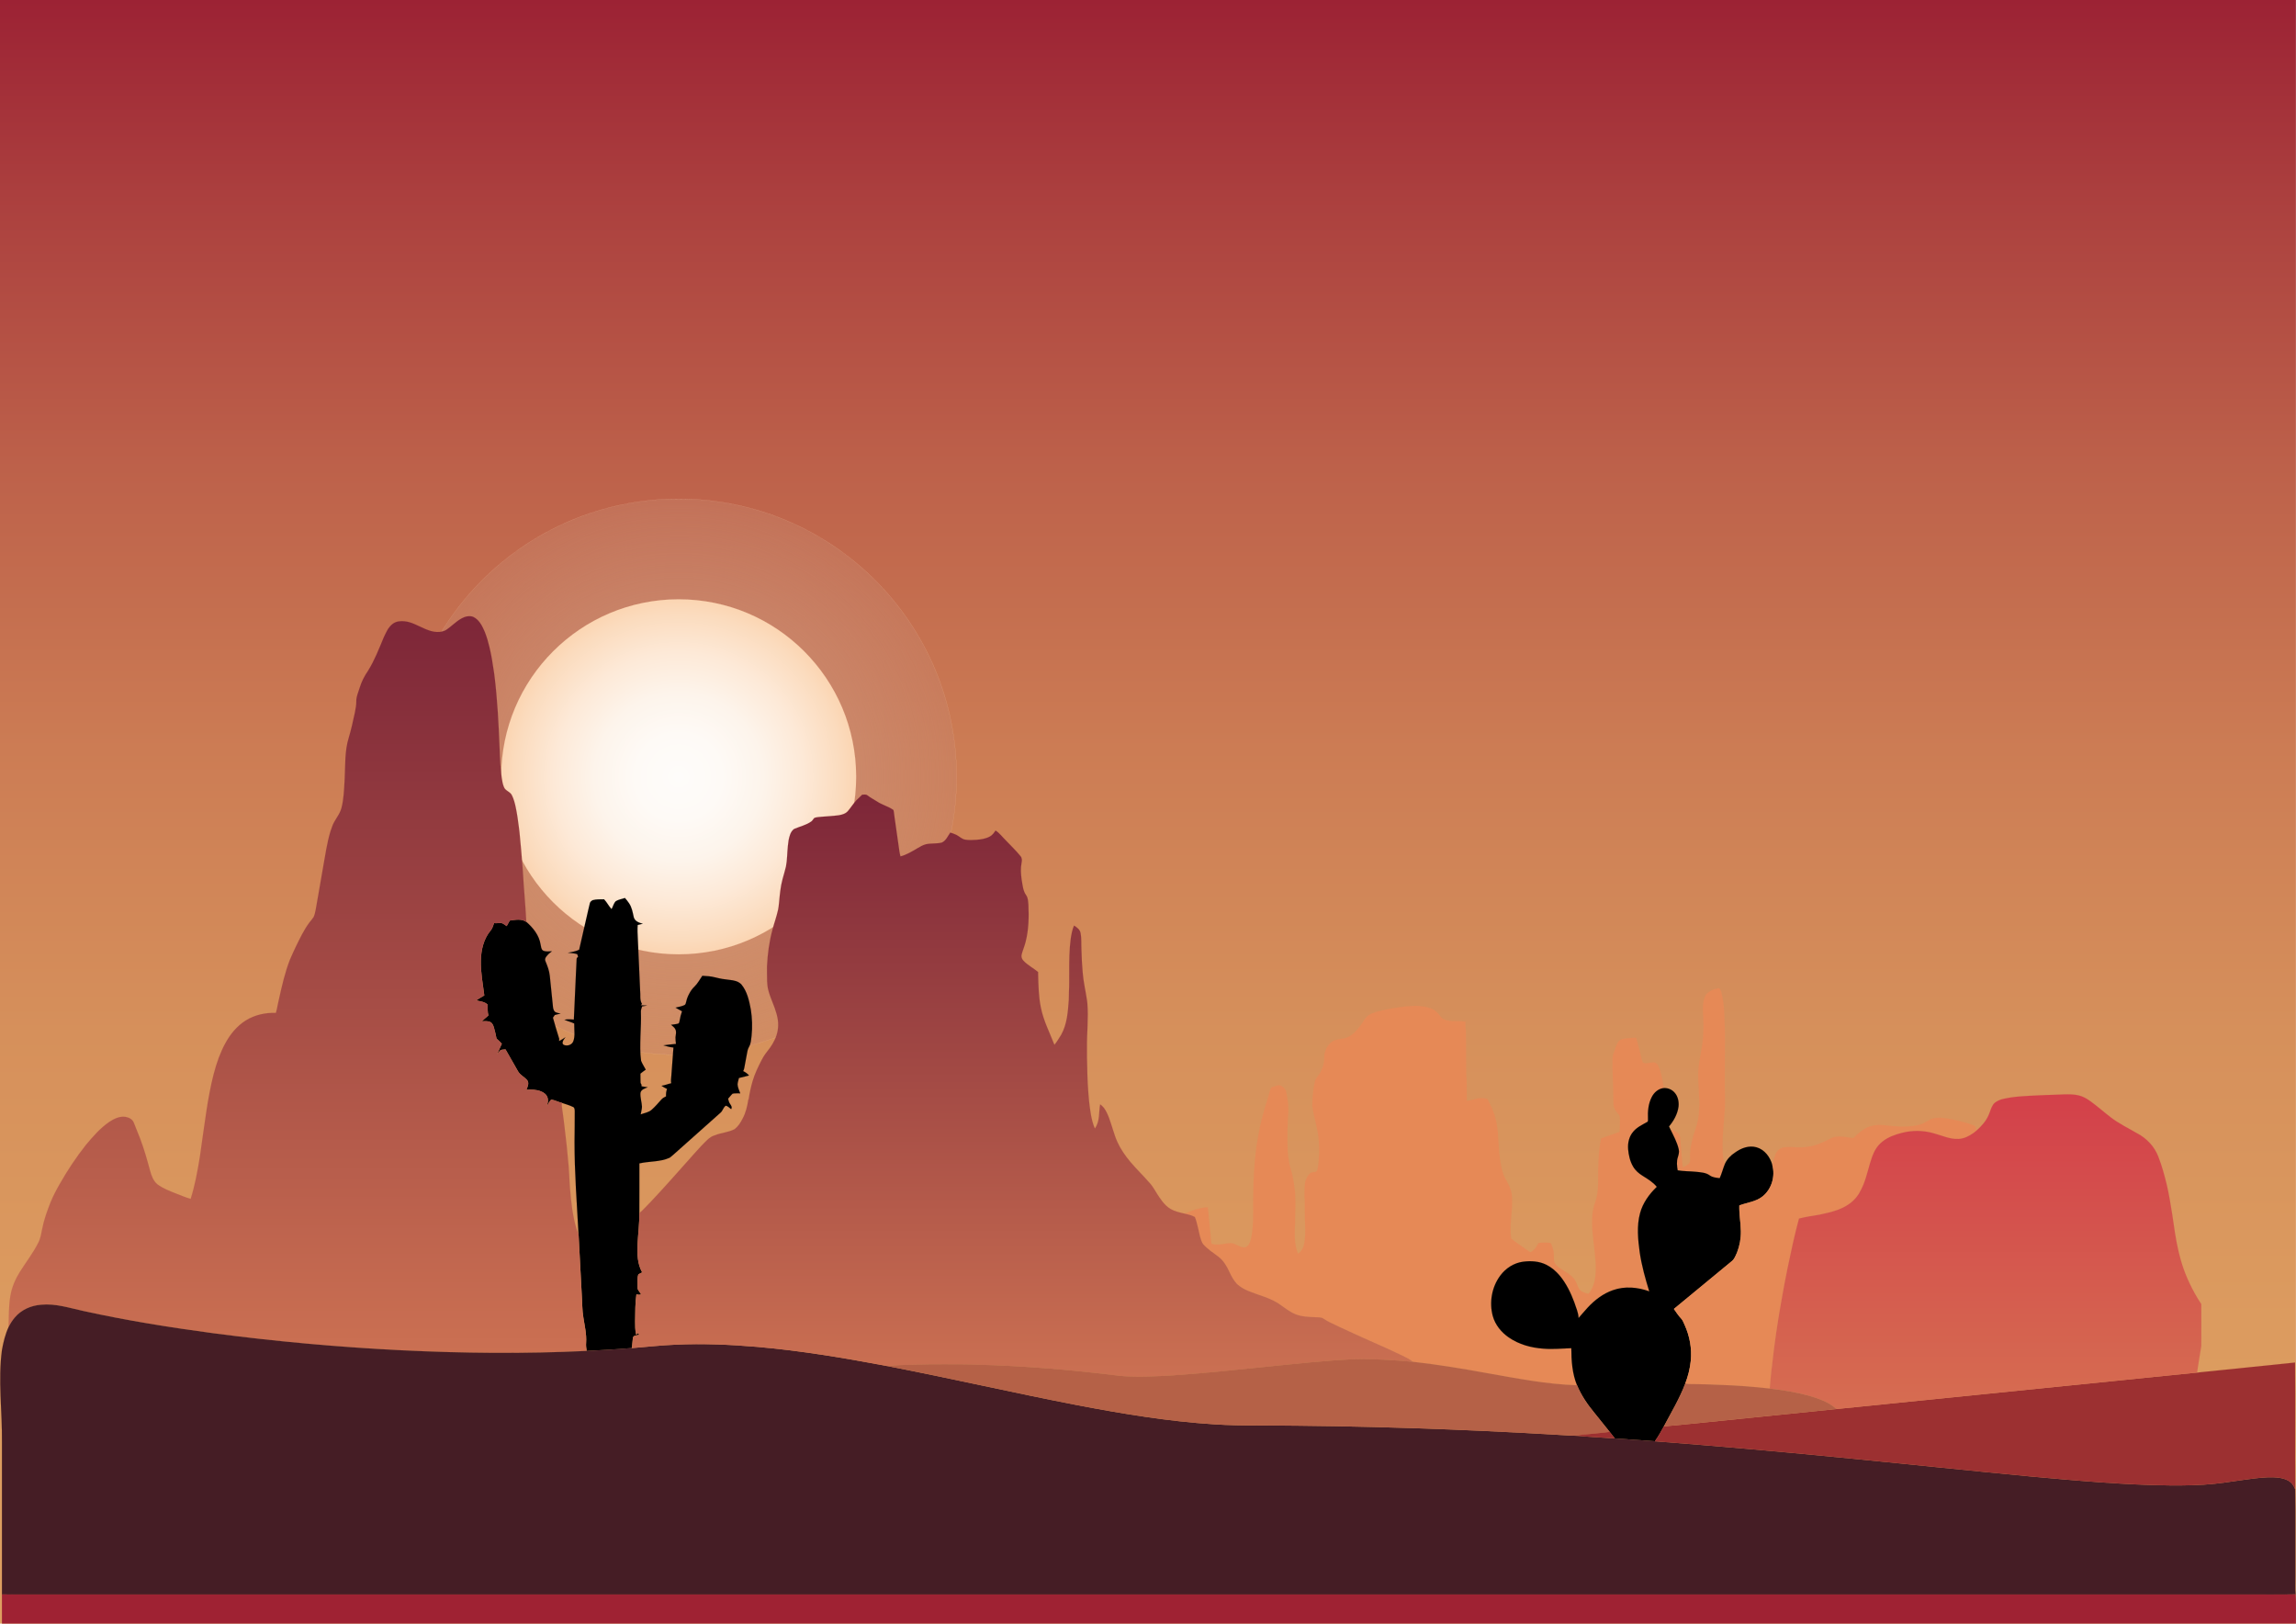
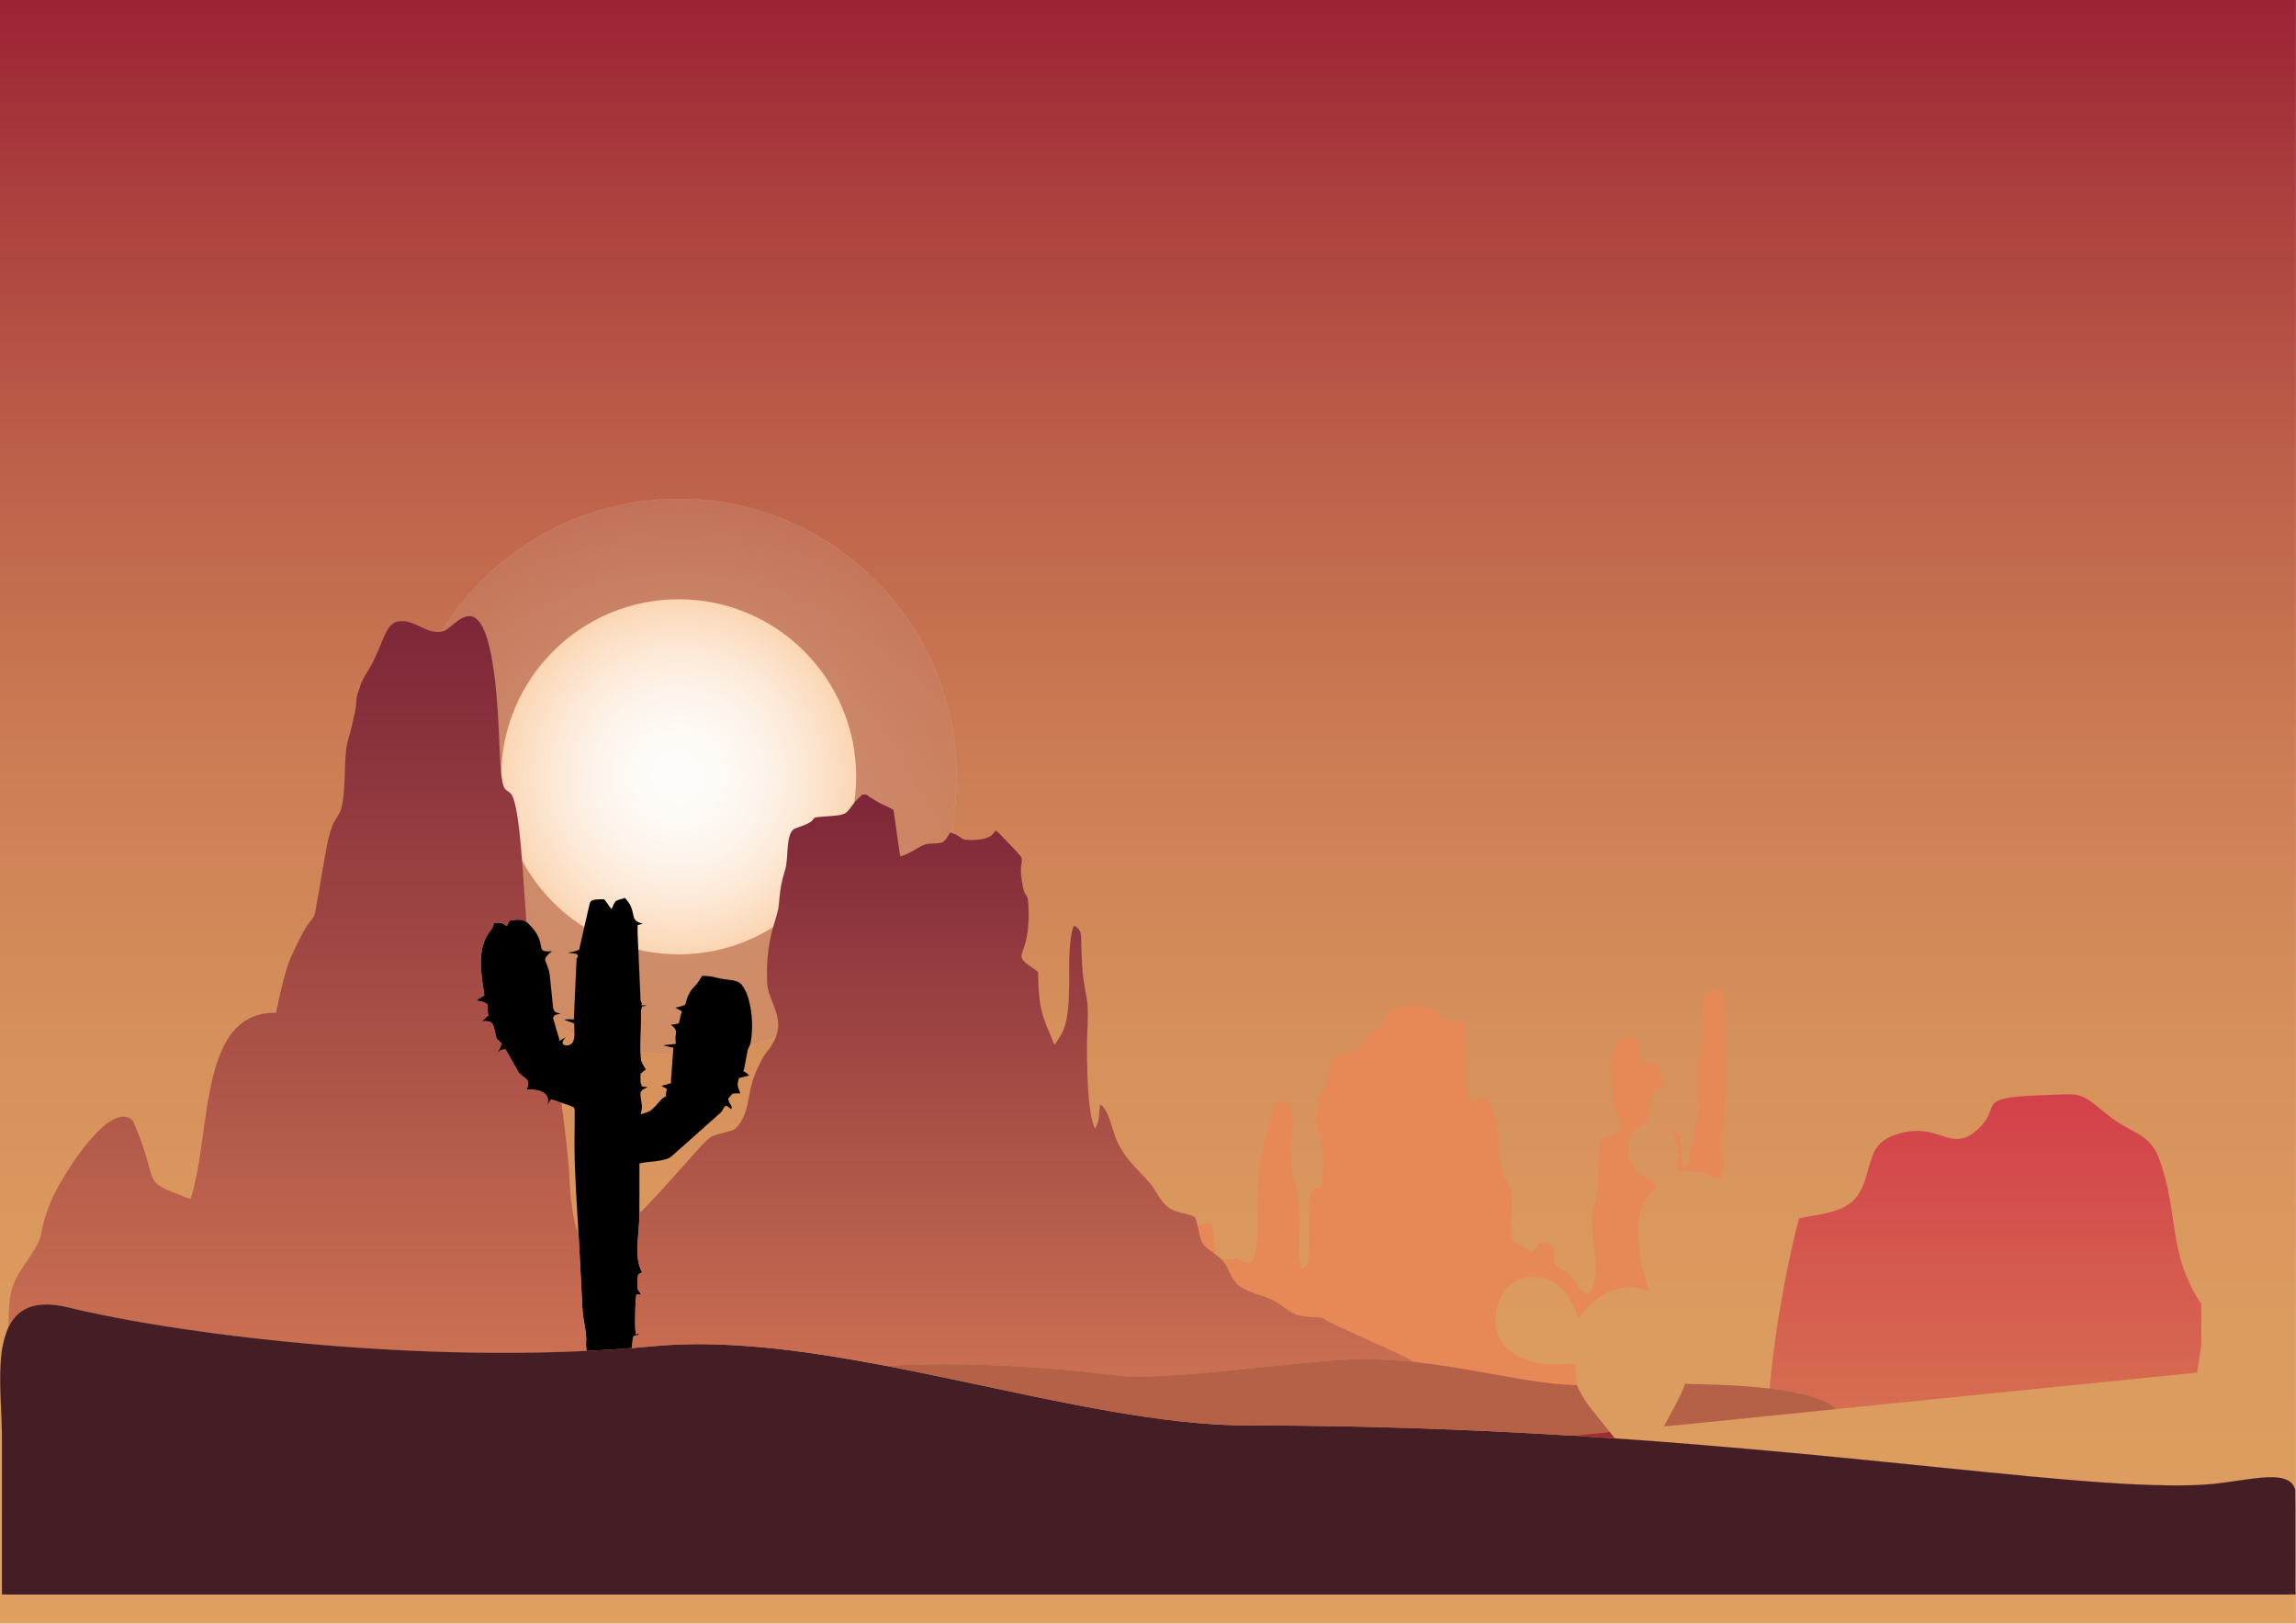
<svg xmlns="http://www.w3.org/2000/svg" version="1.1" id="Layer_1" x="0px" y="0px" viewBox="0 0 3511.096 2482.456" enable-background="new 0 0 3511.096 2482.456" xml:space="preserve">
  <filter height="1.072" id="filter4604" style="color-interpolation-filters:sRGB" width="1.072" x="-0.036" y="-0.036">
    <feGaussianBlur id="feGaussianBlur4606" stdDeviation="11.043" />
  </filter>
  <g id="g4625">
    <linearGradient id="rect17_1_" gradientUnits="userSpaceOnUse" x1="1755.49" y1="-0.39" x2="1755.49" y2="2482" gradientTransform="matrix(1 0 0 -1 0 2482)">
      <stop offset="0" style="stop-color:#DE9F60" />
      <stop offset="0.186" style="stop-color:#DC9B5F" />
      <stop offset="0.364" style="stop-color:#D6905B" />
      <stop offset="0.539" style="stop-color:#CC7C54" />
      <stop offset="0.712" style="stop-color:#BD614A" />
      <stop offset="0.881" style="stop-color:#AB3F3E" />
      <stop offset="1" style="stop-color:#9C2234" />
    </linearGradient>
    <rect id="rect17" fill="url(#rect17_1_)" width="3510.98" height="2482.39" />
    <g id="circle28" filter="url(#filter4604)">
      <radialGradient id="SVGID_1_" cx="1101.601" cy="1235.205" r="368.096" gradientTransform="matrix(1.155 0 0 -1.155 -234.213 2614.018)" gradientUnits="userSpaceOnUse">
        <stop offset="0" style="stop-color:#CF967D" />
        <stop offset="0.486" style="stop-color:#CD9279;stop-opacity:0.708" />
        <stop offset="0.95" style="stop-color:#C9876E;stop-opacity:0.43" />
        <stop offset="1" style="stop-color:#C8856C;stop-opacity:0.4" />
      </radialGradient>
      <circle fill="url(#SVGID_1_)" cx="1037.824" cy="1187.707" r="425.046" />
      <circle fill="none" stroke="#FBD5B2" stroke-width="0.127" cx="1037.824" cy="1187.707" r="425.046" />
    </g>
    <radialGradient id="circle43_1_" cx="1037.824" cy="1294.293" r="271.397" gradientTransform="matrix(1 0 0 -1 0 2482)" gradientUnits="userSpaceOnUse">
      <stop offset="0" style="stop-color:#FEFCFA" />
      <stop offset="0.243" style="stop-color:#FEFAF6" />
      <stop offset="0.475" style="stop-color:#FDF4EB" />
      <stop offset="0.703" style="stop-color:#FDE9D7" />
      <stop offset="0.926" style="stop-color:#FBDBBD" />
      <stop offset="1" style="stop-color:#FBD5B2" />
    </radialGradient>
    <circle id="circle43" fill="url(#circle43_1_)" stroke="#FBD5B2" stroke-width="0.094" cx="1037.824" cy="1187.707" r="271.397" />
    <path id="path45" stroke="#000000" stroke-width="0.094" d="M941.75,1377.85c4.21-2.59,9.28-3.22,13.89-4.87   c2.24,2.55,4.47,5.14,6.3,8.03c4.34,6.29,5.58,13.93,7.19,21.24c1.56,6.34,8.19,8.68,13.82,10.14c-2.59,0.67-5.18,1.31-7.77,1.88   c-0.6,6.82-0.2,13.65,0.15,20.47c0.29,7.26,0.66,14.53,0.97,21.8c0.82,19.22,1.74,38.45,2.57,57.68c0.91,6.92-1.01,14.6,2.9,20.83   c-0.48,0.47-1.44,1.41-1.92,1.89c3.17,0.13,6.35,0.31,9.53,0.55c-2.48,0.4-4.95,0.8-7.41,1.23c-0.75,2.73-2.16,5.37-1.89,8.3   c0.5,12.6-0.32,25.21-0.7,37.81c-0.3,12.35-0.77,24.83,0.99,37.09c1.85,4.75,4.79,8.99,7.15,13.51c-2.85,1.85-5.47,4.02-8.13,6.13   c0.08,4.5-0.05,9.01,0.17,13.52c0.02,1.18,0.84,2.09,1.34,3.15c0.06,0.68,0.17,2.05,0.23,2.73c3.11,0.54,6.22,1.02,9.36,1.48   c-4.28,1.74-10.25,3.31-11.06,8.68c-0.56,7.08,2,13.94,2.3,20.99c-0.12,3.97-1.31,7.82-1.96,11.74c5.67-2.16,12.22-2.86,16.85-7.12   c5.32-4.74,9.97-10.14,14.68-15.46c1.93-2.27,4.58-3.71,7.22-4.98c-0.08-3.84,0.05-7.76,1.62-11.31c-2.99-1.38-5.85-3.01-8.55-4.86   c5.12-0.68,9.87-2.8,14.89-3.88c-0.87-3.72-0.03-7.52,0.18-11.25c1.05-14.44,2.26-28.87,3.22-43.32   c-5.24-0.5-10.32-1.94-15.36-3.39c6.38-0.95,12.8-1.49,19.21-2.21c-0.44-3.37-0.86-6.75-0.76-10.14c0.42-3.9,1.76-8.09-0.03-11.84   c-1.25-3.19-4.31-5.03-6.74-7.19c3.65-0.62,7.42-0.75,10.98-1.87c1.74-0.52,1.6-2.69,2.05-4.07c0.79-5.02,2.07-9.94,3.75-14.73   c-3.34-1.84-6.67-3.7-9.98-5.56c4.57-1.2,9.39-1.79,13.67-3.9c2.14-1.02,2.16-3.69,2.82-5.64c0.89-4.22,2.56-8.22,4.63-11.99   c1.99-3.84,4.46-7.44,7.64-10.39c5.08-4.81,8.28-11.13,12.27-16.79c6.67,0.31,13.38,0.75,19.86,2.48c7.28,1.9,14.71,3.14,22.2,3.86   c6.32,0.59,13.05,2.02,17.61,6.81c8.92,10.73,11.93,24.94,14.46,38.32c2.12,13.4,2.55,27.07,1.15,40.56   c-0.78,5.68-0.92,11.74-3.98,16.79c-2.22,3.73-2.62,8.12-3.46,12.3c-1.25,6.63-2.59,13.25-3.72,19.91   c-0.24,1.64-0.94,3.18-1.67,4.69c3.38,1.64,6.58,3.76,8.91,6.76c-5.13,1.27-10.26,2.51-15.38,3.8c-0.74,3.24-1.92,6.42-2.11,9.77   c0.23,4.82,2.55,9.2,4.08,13.7c-3.89,0.24-7.88-0.41-11.68,0.48c-2.56,2.31-4.51,5.21-6.89,7.71c0.39,1.48,0.8,3.01,1.28,4.52   c1.07,3.86,6.15,7.32,3.4,11.45c-2.61-1.91-4.9-4.54-8.13-5.33c-3.9,2.43-4.55,7.58-7.91,10.54   c-19.75,17.62-39.57,35.17-59.3,52.82c-6.31,5.31-12.11,11.26-18.68,16.23c-14.54,6.66-31.03,5.14-46.31,8.69   c0.13,25.31-0.11,50.61-0.08,75.92c0.26,16.15-1.98,32.18-2.76,48.29c-0.7,14.37-0.13,29.53,7.07,42.4   c-1.96,0.97-3.9,1.98-5.84,2.98c-1.74,5.03-1.04,10.42-1.17,15.66c0.06,2.5-0.2,5.09,0.45,7.57c1.54,2.58,3.5,4.89,5.06,7.49   c-2.43,0.69-4.96,0.84-7.23-0.37c-2.05,13.65-1.7,27.46-2.03,41.22c0.05,6.91-0.12,13.92,1.65,20.67c0.93-0.86,1.91-1.64,2.86-2.44   c0.6,0.88,1.22,1.78,1.84,2.72c-3.32,0.99-8.9,0.27-9.73,4.65c-0.75,5.17-0.75,10.45-1.78,15.6c-22.97,1.8-45.95,3.34-68.96,4.39   c-0.68-4.18-1.21-8.41-0.83-12.63c0.89-13.14-2.31-26.03-4.26-38.92c-1.87-10.92-1.53-22.04-2.34-33.04   c-1.64-31.72-3.39-63.43-5.01-95.14c-2.53-46.61-6.11-93.2-6.09-139.9c0.15-15.67,0.4-31.33,0.34-46.99   c-0.18-2.26-0.02-5.31-2.49-6.37c-5.4-2.78-11.33-4.24-17.02-6.26c-5.55-1.37-10.83-4.1-16.36-5.14c-2.99,2.58-4.39,6.68-6.72,9.89   c1.1-3.93,2.27-8.11,1.15-12.16c-1.24-4.93-5.51-8.46-10.1-10.17c-7.11-2.9-14.96-2.97-22.5-2.46c1.91-4.45,4.65-10.08,1.39-14.58   c-4.19-5.1-10.86-7.78-14.13-13.74c-6.38-11.14-12.71-22.3-19.08-33.44c-2.52,0.28-5.15,0.19-7.54,1.1   c-2.11,1.91-3.63,4.37-5.45,6.56c1.97-4.76,4.22-9.38,6.3-14.07c0.26-0.55,0.77-1.66,1.02-2.21c-2.52-2.85-5.29-5.47-8.14-7.98   c-0.92-5.58-2.4-11.04-3.86-16.48c-0.93-3.24-2.19-6.81-5.28-8.56c-4.09-2.18-8.89-1.45-13.31-1.39c3.3-3.05,6.62-6.07,10.1-8.9   c-1.62-5.36-1.03-10.98-1.2-16.48c-4.54-4.74-11.58-4.93-17.54-6.58c4.06-2.66,8.25-5.09,12.42-7.56   c-2.22-17.59-5.65-35.13-5.29-52.93c0.33-16.47,4.24-33.75,15.17-46.54c2.57-3.24,3.73-7.26,5.05-11.09   c3.8,0.38,7.6-0.22,11.41-0.13c2.97,0.83,5.31,3.06,7.88,4.7c1.57-2.83,3.16-5.65,4.74-8.47c8.39-1.14,17.84-3.21,25.35,2.03   c10.32,8.96,19.57,20.49,21.74,34.37c0.82,3.23,0.69,7.53,3.89,9.52c4.19,1.97,9,1.14,13.47,1.04c-1.47,1.11-2.95,2.23-4.36,3.44   c-2.99,3.11-7.79,7.13-5.42,11.93c2.94,7.08,5.76,14.35,6.53,22.04c1.51,15.06,3.15,30.11,4.63,45.18   c0.25,3.58,0.64,7.61,3.53,10.16c2.54,1.46,5.55,1.81,8.36,2.61c-2.96,0.65-5.95,1.16-8.82,2.09c-0.26,0.37-0.77,1.1-1.03,1.46   c-0.61,0.86-1.23,1.73-1.84,2.61c3.13,10.74,6.02,21.56,9.55,32.18c-0.04,0.89-0.11,2.68-0.14,3.58c3.32-1.74,6.53-3.67,9.61-5.79   c-1.71,2.46-3.88,4.89-4.27,7.99c-0.26,1.48,0.61,3.01,1.97,3.67c5.34,2.37,12.58-0.11,14.53-5.85c2.82-7.83,1.22-16.3,1.35-24.41   c-0.02-0.62-0.05-1.87-0.07-2.49c-4.85-2.29-10.1-3.55-14.98-5.76c4.77-0.9,9.64-0.69,14.45-0.16c1.01-22.87,2.12-45.73,3.11-68.6   c0.42-8.04,0.67-16.1,1.13-24.13c-0.05-1.53,1.35-2.37,2.22-3.4c-0.44-1.33-0.9-2.68-1.3-3.97c-4.6-1.46-9.45-1.52-14.18-2.2   c5.77-1.22,11.83-1.76,17.13-4.55c2.13-9.87,4.53-19.69,6.74-29.54c1.66-7.37,3.4-14.71,5.07-22.07   c1.56-6.49,2.87-13.03,4.55-19.48c0.46-2.3,2.47-3.67,4.38-4.71c5.62-1.61,11.53-1.11,17.3-1.33c4.47,4.51,7.14,10.46,11.48,15.03   C937.53,1386.04,938.38,1381.12,941.75,1377.85z" />
    <path id="path47" fill="#E68956" stroke="#E68956" stroke-width="0.094" d="M2609.23,1520.04c5.4-4.99,12.34-8.36,19.71-9.02   c2.01,1.6,2.58,4.37,3.46,6.71c3.98,15.05,4.67,30.75,4.87,46.24c1.03,13.57,0.37,27.18,0.58,40.77c0,16.1-0.34,32.21-0.26,48.32   c-0.21,15.09,1.12,30.2-0.16,45.27c-0.66,11.59-1.93,23.13-2.6,34.73c-0.83,9.63-0.72,19.32-0.46,28.99   c0.35,5.93,0.72,12.07,3.4,17.51c-2.96,7.16-4.77,14.75-7.97,21.82c-5.16-0.65-10.68-1-15.04-4.12   c-6.21-4.64-14.27-4.82-21.64-5.65c-9.19-0.93-18.48-0.59-27.58-2.22c-1.14-6.43-1.91-13.17,0.07-19.51   c1.32-4.13,2.61-8.51,1.46-12.83c-2.45-10.67-7.8-20.37-12.55-30.13c5.46,1.04,10.72,3.95,14.12,8.4   c1.36,4.78,1.07,9.83,1.61,14.75c1.01,11.59,1.73,23.2,2.97,34.77c4.13-2.06,9.28-3.84,11.15-8.47c0.68-3.76-0.15-7.58,0.04-11.35   c0.41-12.92,3.99-25.44,7.93-37.65c3.9-10.2,5.96-21.05,6-31.97c1.01-6.1,0.14-12.24-0.1-18.36c-0.26-15.32-2.41-30.68-0.58-45.99   c0.63-7.4,2.22-14.65,3.45-21.96c3.95-19.76,4.63-40.07,3.08-60.12C2603.73,1539.16,2603.98,1528.67,2609.23,1520.04z" />
-     <path id="path49" fill="#E68956" stroke="#E68956" stroke-width="0.094" d="M2152.85,1538.58c11.54-1.16,23.52-0.88,34.56,2.99   c6.49,2.17,11.48,7.13,15.44,12.54c3.79,5.43,10.97,6.72,17.15,7.03c7-0.13,14.02,0.05,20.97,1.11c-0.15,4.39-0.11,8.81,0.69,13.16   c0.43,11.84,0.14,23.7,0.35,35.56c0.24,14.33-0.27,28.69,0.87,43c-0.02,9.7,0.02,19.4,0.21,29.11c5.35-0.49,10.5-2.02,15.67-3.43   c5.21-1.42,10.7-0.72,15.85,0.65c5.26,9.72,9.97,19.84,12.59,30.62c1.71,6.63,2.51,13.46,3.32,20.26   c1.38,15.59,1.23,31.35,4.25,46.76c1.34,8.3,3.14,16.67,7.3,24.08c4.33,7.83,8.75,15.91,9.79,24.96c0.8,6.31,0.55,12.7,0.33,19.06   c-0.99,15.26-3.39,30.6-1.41,45.9c-0.1,2.26,2,3.45,3.6,4.67c7.06,4.89,14.07,9.87,21.06,14.89c1.67,1.05,3.22,2.67,5.25,3.06   c4.17-2.3,7.73-5.85,9.73-10.21c0.92-1.52,1.52-3.83,3.64-3.98c5.55-0.81,11.19-0.25,16.78-0.17c0.59,0.98,1.2,1.97,1.81,3.02   c2.19,5.31,3.64,10.98,3.55,16.77c0.04,4.65-0.42,9.99,3.08,13.67c7.77,8.59,19.87,11.78,27.17,20.93   c3.85,4.34,5.12,10.13,7.77,15.17c2.93,5.37,9.3,7.14,14.84,8.5c6.71-7.48,9.58-17.52,10.66-27.31   c1.61-16.03-0.58-32.11-2.38-48.02c-2.02-19.2-4.91-38.91-0.16-57.94c2.24-7.21,5.04-14.35,5.77-21.93   c0.57-4.78,0.78-9.59,0.94-14.39c0.07-22.77-0.22-45.79,4.6-68.16c9.29-3.53,18.85-6.31,28.12-9.93   c0.43-5.85,0.66-11.71,0.73-17.56c-0.1-3.21,0.15-6.82-2.16-9.34c-3.93-4.39-7.86-9.51-7.86-15.68   c-0.22-18.87-0.82-37.73-1.52-56.58c0.6-6.69-0.95-13.65,1.51-20.06c2.2-6.06,3.65-12.49,7.08-18.02c1.67-2.85,4.85-4.28,7.97-4.92   c6.45-1.35,13.07-1.37,19.63-1.89c3.37,11.12,5.85,22.48,8.82,33.72c0.38,1.48,0.79,3.02,1.53,4.43   c4.81,2.24,10.11,0.08,15.09-0.26c3.47-0.5,6.86,1.73,8.3,4.85c4.15,8.34,5.52,17.69,7.35,26.73c0.58,2.52,0.65,5.12,0.42,7.71   c-7.67,1.07-13.97,6.62-17.45,13.33c-5.48,10.36-6.46,22.45-5.9,33.97c-0.04,1.65,0.48,3.92-1.56,4.61   c-7.23,4.2-15.13,7.77-20.66,14.27c-6.57,7.27-8.91,17.44-8.17,27.03c0.75,9.25,2.87,18.62,7.58,26.72   c3.47,6.02,8.88,10.64,14.75,14.24c7.7,4.82,15.7,9.57,21.49,16.76c-11.55,11.12-21.41,24.62-25.57,40.31   c-5.33,19.64-3.16,40.3-0.47,60.18c3.01,20.17,8.51,39.87,14.54,59.32c-17.71-6.48-37.67-8.21-55.65-1.77   c-14.89,5.16-27.7,15.02-38.36,26.44c-4.89,5.19-9.31,10.78-14.11,16.04c-0.18-8.37-4.05-15.96-6.45-23.82   c-5.48-14.73-12.45-29.17-22.63-41.26c-5.71-6.72-12.56-12.6-20.53-16.45c-10.92-5.4-23.6-6.05-35.5-4.49   c-13.84,1.92-26.38,9.99-34.59,21.17c-13.05,17.43-17.08,40.99-11.45,61.92c3.71,13.41,12.97,24.76,24.31,32.58   c15.48,10.79,34.28,15.94,52.96,17.22c14.27,1.27,28.55-0.28,42.83-0.72c0.04,19.16,1.34,38.81,8.72,56.72   c-47.06-1.41-93.37-10.78-139.61-18.88c-37.01-6.77-74.17-12.85-111.58-17.02c-5.57-5.12-12.87-7.6-19.44-11.1   c-15.98-7.51-32-14.98-48.24-21.9c-19.61-8.97-39.38-17.6-58.72-27.1c-3.59-1.69-6.98-3.72-10.26-5.91   c-3.41-2.48-7.83-1.78-11.77-2.1c-10.54-0.55-21.43-0.64-31.32-4.77c-9.39-3.96-17.26-10.59-25.63-16.24   c-14.06-9.13-30.65-12.76-45.97-19.09c-6.3-2.64-12.32-6.04-17.4-10.63c-4.94-5.35-8.57-11.76-11.54-18.36   c-4.09-8.96-9.29-17.81-17.32-23.78c-8-5.92-16.4-11.48-23.08-18.95c-4.48-7.07-5.35-15.59-7.38-23.53   c-1.67-6-2.67-12.26-5.18-17.95c-5.3-2.96-11.4-4.05-17.22-5.47c4.73,0.19,8.65-2.93,13.01-4.27c7.75-2.61,15.76-4.81,23.96-5.22   c0.26,2.66,0.6,5.35,0.91,8.03c1.27,13.36,2.62,26.71,3.9,40.06c0.34,2.71,0.1,5.65,1.31,8.19c6.97,1.55,14.24,0.73,21.18-0.61   c4.51-0.86,9.36-1.34,13.7,0.58c5.24,1.99,10.23,5.88,16.13,5.13c5.2-1.25,7.18-6.98,8.57-11.54c3.36-13.25,3.61-27.04,3.74-40.63   c0.07-8.34,0-16.68,0.01-25.01c0.26-25.35,1.44-50.74,4.81-75.88c2.3-14.07,4.57-28.16,8.04-42c2.85-11.46,6.22-22.79,9.85-34.03   c1.8-5.43,2.13-11.54,5.98-16.07c4.89-0.04,9.97-5,14.54-1.61c3.24,2.04,6.36,4.85,7.17,8.78c1.51,6.23,2.15,12.63,3.16,18.96   c0.57,8.64,0.1,17.3-0.72,25.91c-0.46,12.01-0.69,24.04-0.38,36.07c0.23,12.78,1.29,25.71,5.19,37.96   c3.7,12.08,5.39,24.64,6.56,37.19c0.84,13.6,0.27,27.22-0.03,40.83c-0.52,16.92-2.39,34.76,4.38,50.78   c6.03-3.47,8.56-10.43,9.73-16.91c1.49-8.75,1.66-17.7,1.13-26.53c-0.01-9.14-0.84-18.27-0.52-27.41   c0.15-5.89,0.06-11.79-0.52-17.65c0.4-7.43-0.41-15.02,1.55-22.28c1.15-4.73,3.75-9.12,7.47-12.28c2.46-2.09,5.95-1.45,8.9-2.27   c2.13-1.98,2.32-5.16,2.92-7.84c1.71-12.85,2.1-25.89,1.18-38.82c-1.21-18.53-7.66-36.14-10.05-54.49   c0.21-12.26,1.12-24.59,3.99-36.54c1.15-5.45,5.56-9.17,8.21-13.84c3.81-6.67,6.1-14.29,6.02-22.01   c-0.47-10.57,5.09-21.44,14.37-26.69c6.56-3.07,14.15-2.37,20.83-5.15c9.17-3.8,15.71-11.77,21.42-19.59   c3.21-4.16,5.41-9.1,9.27-12.73c4.68-3.94,10.67-5.82,16.48-7.42C2122.27,1542.65,2137.49,1539.93,2152.85,1538.58z" />
-     <path id="path51" stroke="#000000" stroke-width="0.094" d="M2526.05,1677.04c3.48-6.71,9.78-12.26,17.45-13.33   c6.37-0.64,12.91,1.86,17.16,6.67c5.34,5.8,7.01,14.12,6.15,21.8c-1.53,11.25-7.3,21.53-14.54,30.12c0.69,1.52,1.48,3.07,2.25,4.62   c4.75,9.76,10.1,19.46,12.55,30.13c1.15,4.32-0.14,8.7-1.46,12.83c-1.98,6.34-1.21,13.08-0.07,19.51   c9.1,1.63,18.39,1.29,27.58,2.22c7.37,0.83,15.43,1.01,21.64,5.65c4.36,3.12,9.88,3.47,15.04,4.12c3.2-7.07,5.01-14.66,7.97-21.82   c3.24-7.21,8.87-13.06,15.47-17.32c9.27-6.79,21.33-11.39,32.82-8.06c12.51,3.5,21.06,15.11,24.25,27.26   c4.75,17.09-1,36.74-14.96,47.89c-10.15,8.2-23.67,9.26-35.5,13.78c-0.44,13.05,2.12,25.96,2.37,38.99   c0.22,11.29-1.79,22.65-5.93,33.17c-2,4.42-3.71,9.31-7.47,12.6c-29.71,24.46-59.36,48.99-89.05,73.47   c3.52,5.04,6.93,10.24,11.17,14.75c2.51,2.7,3.65,6.31,5.24,9.59c7.84,17.21,11.34,36.44,9.38,55.29   c-1.17,11.8-4.21,23.37-8.4,34.45c-8.64,22.9-21.31,43.94-32.73,65.5c-4.24,7.77-8.62,15.49-13.75,22.72   c-20.41-1.31-40.81-2.83-61.21-4.35c-2.63-3.37-5.3-6.7-7.96-10.01c-7.72-9.58-15.41-19.18-23.1-28.77   c-10.74-12.88-20.29-26.96-26.78-42.48c-7.38-17.91-8.68-37.56-8.72-56.72c-14.28,0.44-28.56,1.99-42.83,0.72   c-18.68-1.28-37.48-6.43-52.96-17.22c-11.34-7.82-20.6-19.17-24.31-32.58c-5.63-20.93-1.6-44.49,11.45-61.92   c8.21-11.18,20.75-19.25,34.59-21.17c11.9-1.56,24.58-0.91,35.5,4.49c7.97,3.85,14.82,9.73,20.53,16.45   c10.18,12.09,17.15,26.53,22.63,41.26c2.4,7.86,6.27,15.45,6.45,23.82c4.8-5.26,9.22-10.85,14.11-16.04   c10.66-11.42,23.47-21.28,38.36-26.44c17.98-6.44,37.94-4.71,55.65,1.77c-6.03-19.45-11.53-39.15-14.54-59.32   c-2.69-19.88-4.86-40.54,0.47-60.18c4.16-15.69,14.02-29.19,25.57-40.31c-5.79-7.19-13.79-11.94-21.49-16.76   c-5.87-3.6-11.28-8.22-14.75-14.24c-4.71-8.1-6.83-17.47-7.58-26.72c-0.74-9.59,1.6-19.76,8.17-27.03   c5.53-6.5,13.43-10.07,20.66-14.27c2.04-0.69,1.52-2.96,1.56-4.61C2519.59,1699.49,2520.57,1687.4,2526.05,1677.04z" />
-     <path id="path53" fill="#E68956" stroke="#E68956" stroke-width="0.094" d="M2957.87,1709.74c9.39-2.01,18.93,0.24,28.18,1.97   c10.95,2.33,21.88,5.02,32.36,8.99c3.3,0.97,3.1,5.09,4.22,7.77c-1.48,1.26-3.01,2.46-4.51,3.65c-6.82,4.82-14.59,8.9-23.09,9.24   c-13.24,0.76-25.42-5.33-37.93-8.6c-15.62-4.58-32.4-4.79-48.16-0.8c-10.81,2.69-21.68,6.49-30.44,13.58   c-7.31,5.73-12.31,13.92-15.44,22.57c-5.05,14.03-7.8,28.8-13.33,42.67c-3.72,8.93-8.18,17.83-15.35,24.52   c-13.89,13.58-33.56,17.96-51.92,21.89c-10.53,1.58-21.06,3.37-31.4,5.91c-6.84,25.17-12.26,50.69-17.56,76.21   c-3.23,15.51-6.03,31.1-8.82,46.69c-6.31,34.38-11.24,69.01-15.06,103.75c-1.54,11.05-2.13,22.21-3.29,33.31   c-25.7-2.87-51.51-4.87-77.35-5.61c-11.67-0.51-23.33-1.12-35-1.1c-5.62-0.28-11.32,0.41-16.82-0.93   c4.19-11.08,7.23-22.65,8.4-34.45c1.96-18.85-1.54-38.08-9.38-55.29c-1.59-3.28-2.73-6.89-5.24-9.59   c-4.24-4.51-7.65-9.71-11.17-14.75c29.69-24.48,59.34-49.01,89.05-73.47c3.76-3.29,5.47-8.18,7.47-12.6   c4.14-10.52,6.15-21.88,5.93-33.17c-0.25-13.03-2.81-25.94-2.37-38.99c11.83-4.52,25.35-5.58,35.5-13.78   c13.96-11.15,19.71-30.8,14.96-47.89c2.17-6.53,2.93-13.61,6.51-19.6c2.53-4.3,7.16-7.2,12.11-7.73c6.35-0.7,12.74,0.04,19.12,0.13   c9.38,0.36,18.88-0.52,27.88-3.36c8.04-2.39,15.6-6.09,23.04-9.95c10.86-5.99,23.58-2.07,35.11-0.69   c8.45-8.31,17.89-16.76,29.87-19.18c10.92-2.46,22.05,0.03,33.01,0.88c12.62,1.28,25.51,0.77,37.89-2.1   C2943.17,1717.95,2949.41,1711.2,2957.87,1709.74z" />
+     <path id="path49" fill="#E68956" stroke="#E68956" stroke-width="0.094" d="M2152.85,1538.58c11.54-1.16,23.52-0.88,34.56,2.99   c6.49,2.17,11.48,7.13,15.44,12.54c3.79,5.43,10.97,6.72,17.15,7.03c7-0.13,14.02,0.05,20.97,1.11c-0.15,4.39-0.11,8.81,0.69,13.16   c0.43,11.84,0.14,23.7,0.35,35.56c0.24,14.33-0.27,28.69,0.87,43c-0.02,9.7,0.02,19.4,0.21,29.11c5.35-0.49,10.5-2.02,15.67-3.43   c5.21-1.42,10.7-0.72,15.85,0.65c5.26,9.72,9.97,19.84,12.59,30.62c1.71,6.63,2.51,13.46,3.32,20.26   c1.38,15.59,1.23,31.35,4.25,46.76c1.34,8.3,3.14,16.67,7.3,24.08c4.33,7.83,8.75,15.91,9.79,24.96c0.8,6.31,0.55,12.7,0.33,19.06   c-0.99,15.26-3.39,30.6-1.41,45.9c-0.1,2.26,2,3.45,3.6,4.67c7.06,4.89,14.07,9.87,21.06,14.89c1.67,1.05,3.22,2.67,5.25,3.06   c4.17-2.3,7.73-5.85,9.73-10.21c0.92-1.52,1.52-3.83,3.64-3.98c5.55-0.81,11.19-0.25,16.78-0.17c0.59,0.98,1.2,1.97,1.81,3.02   c2.19,5.31,3.64,10.98,3.55,16.77c0.04,4.65-0.42,9.99,3.08,13.67c7.77,8.59,19.87,11.78,27.17,20.93   c3.85,4.34,5.12,10.13,7.77,15.17c2.93,5.37,9.3,7.14,14.84,8.5c6.71-7.48,9.58-17.52,10.66-27.31   c1.61-16.03-0.58-32.11-2.38-48.02c-2.02-19.2-4.91-38.91-0.16-57.94c2.24-7.21,5.04-14.35,5.77-21.93   c0.57-4.78,0.78-9.59,0.94-14.39c0.07-22.77-0.22-45.79,4.6-68.16c9.29-3.53,18.85-6.31,28.12-9.93   c0.43-5.85,0.66-11.71,0.73-17.56c-0.1-3.21,0.15-6.82-2.16-9.34c-3.93-4.39-7.86-9.51-7.86-15.68   c-0.22-18.87-0.82-37.73-1.52-56.58c0.6-6.69-0.95-13.65,1.51-20.06c2.2-6.06,3.65-12.49,7.08-18.02c1.67-2.85,4.85-4.28,7.97-4.92   c6.45-1.35,13.07-1.37,19.63-1.89c3.37,11.12,5.85,22.48,8.82,33.72c0.38,1.48,0.79,3.02,1.53,4.43   c4.81,2.24,10.11,0.08,15.09-0.26c3.47-0.5,6.86,1.73,8.3,4.85c4.15,8.34,5.52,17.69,7.35,26.73c0.58,2.52,0.65,5.12,0.42,7.71   c-7.67,1.07-13.97,6.62-17.45,13.33c-5.48,10.36-6.46,22.45-5.9,33.97c-0.04,1.65,0.48,3.92-1.56,4.61   c-7.23,4.2-15.13,7.77-20.66,14.27c-6.57,7.27-8.91,17.44-8.17,27.03c0.75,9.25,2.87,18.62,7.58,26.72   c3.47,6.02,8.88,10.64,14.75,14.24c7.7,4.82,15.7,9.57,21.49,16.76c-11.55,11.12-21.41,24.62-25.57,40.31   c-5.33,19.64-3.16,40.3-0.47,60.18c3.01,20.17,8.51,39.87,14.54,59.32c-17.71-6.48-37.67-8.21-55.65-1.77   c-14.89,5.16-27.7,15.02-38.36,26.44c-4.89,5.19-9.31,10.78-14.11,16.04c-5.48-14.73-12.45-29.17-22.63-41.26c-5.71-6.72-12.56-12.6-20.53-16.45c-10.92-5.4-23.6-6.05-35.5-4.49   c-13.84,1.92-26.38,9.99-34.59,21.17c-13.05,17.43-17.08,40.99-11.45,61.92c3.71,13.41,12.97,24.76,24.31,32.58   c15.48,10.79,34.28,15.94,52.96,17.22c14.27,1.27,28.55-0.28,42.83-0.72c0.04,19.16,1.34,38.81,8.72,56.72   c-47.06-1.41-93.37-10.78-139.61-18.88c-37.01-6.77-74.17-12.85-111.58-17.02c-5.57-5.12-12.87-7.6-19.44-11.1   c-15.98-7.51-32-14.98-48.24-21.9c-19.61-8.97-39.38-17.6-58.72-27.1c-3.59-1.69-6.98-3.72-10.26-5.91   c-3.41-2.48-7.83-1.78-11.77-2.1c-10.54-0.55-21.43-0.64-31.32-4.77c-9.39-3.96-17.26-10.59-25.63-16.24   c-14.06-9.13-30.65-12.76-45.97-19.09c-6.3-2.64-12.32-6.04-17.4-10.63c-4.94-5.35-8.57-11.76-11.54-18.36   c-4.09-8.96-9.29-17.81-17.32-23.78c-8-5.92-16.4-11.48-23.08-18.95c-4.48-7.07-5.35-15.59-7.38-23.53   c-1.67-6-2.67-12.26-5.18-17.95c-5.3-2.96-11.4-4.05-17.22-5.47c4.73,0.19,8.65-2.93,13.01-4.27c7.75-2.61,15.76-4.81,23.96-5.22   c0.26,2.66,0.6,5.35,0.91,8.03c1.27,13.36,2.62,26.71,3.9,40.06c0.34,2.71,0.1,5.65,1.31,8.19c6.97,1.55,14.24,0.73,21.18-0.61   c4.51-0.86,9.36-1.34,13.7,0.58c5.24,1.99,10.23,5.88,16.13,5.13c5.2-1.25,7.18-6.98,8.57-11.54c3.36-13.25,3.61-27.04,3.74-40.63   c0.07-8.34,0-16.68,0.01-25.01c0.26-25.35,1.44-50.74,4.81-75.88c2.3-14.07,4.57-28.16,8.04-42c2.85-11.46,6.22-22.79,9.85-34.03   c1.8-5.43,2.13-11.54,5.98-16.07c4.89-0.04,9.97-5,14.54-1.61c3.24,2.04,6.36,4.85,7.17,8.78c1.51,6.23,2.15,12.63,3.16,18.96   c0.57,8.64,0.1,17.3-0.72,25.91c-0.46,12.01-0.69,24.04-0.38,36.07c0.23,12.78,1.29,25.71,5.19,37.96   c3.7,12.08,5.39,24.64,6.56,37.19c0.84,13.6,0.27,27.22-0.03,40.83c-0.52,16.92-2.39,34.76,4.38,50.78   c6.03-3.47,8.56-10.43,9.73-16.91c1.49-8.75,1.66-17.7,1.13-26.53c-0.01-9.14-0.84-18.27-0.52-27.41   c0.15-5.89,0.06-11.79-0.52-17.65c0.4-7.43-0.41-15.02,1.55-22.28c1.15-4.73,3.75-9.12,7.47-12.28c2.46-2.09,5.95-1.45,8.9-2.27   c2.13-1.98,2.32-5.16,2.92-7.84c1.71-12.85,2.1-25.89,1.18-38.82c-1.21-18.53-7.66-36.14-10.05-54.49   c0.21-12.26,1.12-24.59,3.99-36.54c1.15-5.45,5.56-9.17,8.21-13.84c3.81-6.67,6.1-14.29,6.02-22.01   c-0.47-10.57,5.09-21.44,14.37-26.69c6.56-3.07,14.15-2.37,20.83-5.15c9.17-3.8,15.71-11.77,21.42-19.59   c3.21-4.16,5.41-9.1,9.27-12.73c4.68-3.94,10.67-5.82,16.48-7.42C2122.27,1542.65,2137.49,1539.93,2152.85,1538.58z" />
    <linearGradient id="path60_1_" gradientUnits="userSpaceOnUse" x1="455.09" y1="413.457" x2="455.09" y2="1539.916" gradientTransform="matrix(1 0 0 -1 0 2482)">
      <stop offset="0" style="stop-color:#CB7052" />
      <stop offset="1" style="stop-color:#7D2638" />
    </linearGradient>
    <path id="path60" fill="url(#path60_1_)" stroke="#CB7052" stroke-width="0.094" d="M896.28,2052.94   c0.89-13.14-2.31-26.03-4.26-38.92c-1.87-10.92-1.53-22.04-2.34-33.04c-1.64-31.72-3.39-63.43-5.01-95.14   c-1.4-2.38-2.57-4.88-3.27-7.53c-5.67-19.61-8-39.99-9.62-60.28c-1.24-15.31-1.38-30.7-3.19-45.96   c-0.61-6.98-1.29-13.95-2.01-20.91c-2.31-19.76-4.41-39.55-7.33-59.23c-0.35-1.89-0.22-3.77,0.16-5.61   c-5.55-1.37-10.83-4.1-16.36-5.14c-2.99,2.58-4.39,6.68-6.72,9.89c1.1-3.93,2.27-8.11,1.15-12.16c-1.24-4.93-5.51-8.46-10.1-10.17   c-7.11-2.9-14.96-2.97-22.5-2.46c1.91-4.45,4.65-10.08,1.39-14.58c-4.19-5.1-10.86-7.78-14.13-13.74   c-6.38-11.14-12.71-22.3-19.08-33.44c-2.52,0.28-5.15,0.19-7.54,1.1c-2.11,1.91-3.63,4.37-5.45,6.56c1.97-4.76,4.22-9.38,6.3-14.07   c0.26-0.55,0.77-1.66,1.02-2.21c-2.52-2.85-5.29-5.47-8.14-7.98c-0.92-5.58-2.4-11.04-3.86-16.48c-0.93-3.24-2.19-6.81-5.28-8.56   c-4.09-2.18-8.89-1.45-13.31-1.39c3.3-3.05,6.62-6.07,10.1-8.9c-1.62-5.36-1.03-10.98-1.2-16.48c-4.54-4.74-11.58-4.93-17.54-6.58   c4.06-2.66,8.25-5.09,12.42-7.56c-2.22-17.59-5.65-35.13-5.29-52.93c0.33-16.47,4.24-33.75,15.17-46.54   c2.57-3.24,3.73-7.26,5.05-11.09c3.8,0.38,7.6-0.22,11.41-0.13c2.97,0.83,5.31,3.06,7.88,4.7c1.57-2.83,3.16-5.65,4.74-8.47   c8.39-1.14,17.84-3.21,25.35,2.03c-1.33-26.37-3.96-52.66-5.38-79.02c-0.08-0.86-0.15-1.7-0.23-2.52   c-1.45-18.53-2.9-37.07-4.84-55.55c-0.29-2.51-0.62-5-0.92-7.49c-1.29-10.42-2.74-20.84-4.94-31.11   c-1.34-6.3-3.04-12.57-5.94-18.33c-2.76-5.33-9.91-6.43-12.01-12.2c-1.04-2.38-1.67-4.91-2.24-7.42   c-3.37-18.03-3.68-36.46-4.48-54.74c-0.78-17.39-1.41-34.79-2.6-52.16c-1.32-19.25-2.89-38.5-5.35-57.65   c-0.25-1.77-0.52-3.54-0.78-5.29c-1.78-12.42-3.75-24.84-6.75-37.03c-1.86-7.71-4.02-15.36-6.97-22.73   c-3.83-9.07-8.61-18.99-18.04-23.33c-6.01-1.98-12.49-0.44-17.82,2.65c-9.05,4.93-15.95,12.9-24.7,18.24   c-10.83,5.1-23.21,1.32-33.41-3.52c-9.28-4.03-18.29-9.4-28.54-10.43c-6.26-0.73-13.09-0.15-18.29,3.74   c-7.13,5.21-10.52,13.71-14.15,21.43c-7.2,17.23-13.93,34.79-23.9,50.66c-5.34,7.81-9.78,16.28-12.52,25.37   c-2,6.87-5.41,13.54-5.28,20.86c0.04,5.74-1,11.41-2.12,17.03c-0.06,0.28-0.17,0.83-0.23,1.1c-2.72,12.77-5.56,25.52-9.29,38.04   c-6.08,19.62-5.13,40.39-6.1,60.66c-0.12,2.4-0.23,4.81-0.34,7.23c-0.78,13.08-1.31,26.32-4.57,39.07   c-2.68,10.91-11.4,18.92-14.66,29.62c-0.74,1.94-1.44,3.91-2.09,5.9c-5.73,18.71-8.19,38.19-11.77,57.38   c-3.83,20.96-7.04,42.04-10.96,62.99c-0.73,3.81-1.54,7.67-3.21,11.21c-1.86,2.83-4.12,5.38-6.21,8.04   c-8.59,11.37-14.64,24.38-20.91,37.11c-3.09,6.56-6.18,13.13-9.01,19.82c-7.71,19.64-12.29,40.3-16.89,60.84   c-0.62,3.1-1.37,6.19-2.02,9.31c-0.72,3.79-1.5,7.57-2.59,11.29c-15.93-0.52-32.17,3.03-45.81,11.45   c-13.62,8.41-24.02,21.21-31.58,35.17c-3.95,7-6.99,14.44-9.96,21.9c-6.19,16.82-10.41,34.3-13.78,51.88   c-4,19.46-6.38,39.2-9.37,58.82c-1.82,13.68-3.75,27.34-5.78,40.99c-3.54,21.63-7.43,43.27-14.03,64.22   c-7.45-1.98-14.46-5.3-21.69-7.91c-10.17-4.12-20.72-7.88-29.5-14.64c-6.12-5.34-8.82-13.24-10.92-20.82   c-4.41-16.46-9.07-32.88-15.12-48.83c-3.13-8.2-6.41-16.35-9.76-24.46c-1.97-5.13-7.52-7.87-12.65-8.74   c-8.89-1.35-17.39,2.81-24.62,7.56c-13.9,9.46-25.03,22.29-35.76,35.09c-14.97,18.87-28.31,39-40.21,59.94   c-5.15,8.95-9.97,18.13-13.93,27.69c-5.22,13.29-10.16,26.8-12.88,40.86c-1.44,7.09-2.43,14.41-5.82,20.92   c-7.97,16.04-19.09,30.22-28.59,45.34c-6.84,11.01-11.99,23.17-14.2,35.99c-2.73,15.9-2.43,32.1-2.81,48.17   c2.64-5.19,5.7-10.2,9.49-14.63c9.91-12,25.17-18.57,40.51-19.66c22.02-2.12,43.29,5.02,64.53,9.6   c65.57,14.48,131.94,25.06,198.48,34c95.55,12.58,191.62,21.28,287.88,26.05c94.3,4.66,188.83,5.53,283.15,1.01   C896.43,2061.39,895.9,2057.16,896.28,2052.94z" />
    <path id="path62" fill="#451D25" stroke="#451D25" stroke-width="0.094" d="M22.56,2014.57c9.91-12,25.17-18.57,40.51-19.66   c22.02-2.12,43.29,5.02,64.53,9.6c65.57,14.48,131.94,25.06,198.48,34c95.55,12.58,191.62,21.28,287.88,26.05   c94.3,4.66,188.83,5.53,283.15,1.01c23.01-1.05,45.99-2.59,68.96-4.39c22.33-1.73,44.59-4.39,66.99-5.26   c41.57-1.97,83.24-0.15,124.68,3.35c66.55,5.79,132.5,16.81,198.1,29.18c97.44,18.77,194.14,41.13,291.56,59.98   c69.3,13.21,139.08,24.83,209.55,29.3c21.99,1.41,44.04,1.81,66.08,1.73c156.11,0.24,312.19,5.5,468.01,14.85   c6.79,0.41,13.58,0.9,20.41,0.95c19.29,1.8,38.68,2.71,58.02,4.03c20.4,1.52,40.8,3.04,61.21,4.35   c93.87,7.25,187.67,15.43,281.37,24.65c98.31,9.53,196.53,20.03,294.87,29.32c70.54,6.34,141.17,12.77,212.04,13.55   c22.91,0.12,45.88-0.15,68.68-2.64c20.58-2.27,41-5.84,61.57-8.25c12.05-1.32,24.27-2.44,36.36-0.8   c6.33,0.95,12.85,2.86,17.71,7.26c3.14,2.72,5.06,6.53,6.58,10.37c0.71,44.61,0.09,89.27,0.32,133.9   c0.17,8.86-0.48,17.77,0.38,26.61l0.03,0.22c-23.84,0.49-47.69,0.07-71.53,0.22c-1128.68,0-2257.36,0-3386.04,0   c-16.67-0.06-33.34,0.11-50.02-0.1c0-77.65,0-155.3,0-232.95c0.55-47.14-6.33-94.46,0.07-141.45c2.17-11.75,4.97-23.46,10-34.35   C15.71,2024.01,18.77,2019,22.56,2014.57z" />
    <linearGradient id="path69_1_" gradientUnits="userSpaceOnUse" x1="1563.255" y1="377.096" x2="1563.255" y2="1267.209" gradientTransform="matrix(1 0 0 -1 0 2482)">
      <stop offset="0" style="stop-color:#CB7052" />
      <stop offset="1" style="stop-color:#7D2638" />
    </linearGradient>
    <path id="path69" fill="url(#path69_1_)" stroke="#CB7052" stroke-width="0.094" d="M2141,2071.03   c-15.98-7.51-32-14.98-48.24-21.9c-19.61-8.97-39.38-17.6-58.72-27.1c-3.59-1.69-6.98-3.72-10.26-5.91   c-3.41-2.48-7.83-1.78-11.77-2.1c-10.54-0.55-21.43-0.64-31.32-4.77c-9.39-3.96-17.26-10.59-25.63-16.24   c-14.06-9.13-30.65-12.76-45.97-19.09c-6.3-2.64-12.32-6.04-17.4-10.63c-4.94-5.35-8.57-11.76-11.54-18.36   c-4.09-8.96-9.29-17.81-17.32-23.78c-8-5.92-16.4-11.48-23.08-18.95c-4.48-7.07-5.35-15.59-7.38-23.53   c-1.67-6-2.67-12.26-5.18-17.95c-5.3-2.96-11.4-4.05-17.22-5.47c-6.71-1.67-13.61-3.13-19.63-6.65   c-4.99-2.85-9.12-6.95-12.65-11.42c-1.59-2.06-3.08-4.17-4.56-6.27c-5.17-7.21-8.87-15.43-14.89-22.03   c-9.59-11.12-20.27-21.26-29.72-32.5c-7.71-9.28-14.74-19.23-19.72-30.25c-2.92-6.4-5.01-13.13-7.15-19.8   c-3.66-11.12-6.6-22.78-13.47-32.45c-1.69-2.12-3.76-3.86-5.88-5.47c-2.27,12.32-0.11,26.25-8.05,36.9   c-5.6-13.04-7.06-27.32-8.75-41.26c-1.73-17.53-2.68-35.14-2.88-52.75c-0.48-9.77-0.36-19.55-0.37-29.32   c-0.31-22.66,2.53-45.33,0.58-67.96c-0.18-1.54-0.33-3.03-0.51-4.52c-2.12-14.27-5.53-28.35-6.63-42.76   c-1.11-11.6-1.57-23.25-1.9-34.88c-0.42-8.43,0.33-16.97-1.31-25.28c-1.01-5.43-5.68-8.82-10.08-11.5   c-2.95,6.67-4.15,13.93-5.21,21.11c-2.19,16.82-2.17,33.83-2.17,50.77c-0.13,9.82,0.22,19.66-0.4,29.48   c0.04,4.08-0.2,8.17-0.27,12.26c-1.27,18.08-2.57,37.03-11.51,53.22c-3.41,5.19-6.36,10.74-10.42,15.47   c-7.25-18.65-16.57-36.67-20.57-56.42c-3.64-17.04-3.85-34.54-4.3-51.89c-0.03-0.98-0.03-1.94,0-2.88   c-7.38-6.28-16.4-10.58-22.9-17.88c-2.26-2.47-3.13-5.99-2.2-9.21c1.62-6.38,4.39-12.41,5.92-18.82   c4.82-18.65,5.21-38.11,4.3-57.24c-0.48-4.87-0.46-10.15-3.4-14.3c-4.99-6.81-5.37-15.56-6.87-23.57   c-1.25-8.72-1.87-17.67-0.1-26.36c0.87-3.53,0.58-7.4-1.95-10.19c-6.8-8.46-14.83-15.82-22.19-23.76   c-5.26-5.04-9.55-11.24-15.79-15.12c-2.31,3.44-4.76,7.02-8.47,9.05c-6.37,3.57-13.76,4.65-20.93,5.22   c-5.65,0.34-11.36,0.62-16.96-0.28c-5.21-0.87-8.91-4.99-13.44-7.31c-3.01-1.47-6.21-2.49-9.37-3.54   c-3.92,5.38-6.61,12.55-13.1,15.34c-7.93,2.02-16.32,0.78-24.3,2.56c-4.83,1.27-9.13,3.9-13.39,6.4   c-8.07,4.76-16.22,9.69-25.34,12.13c-1.42-4.98-2.09-10.11-2.74-15.22c-2.17-15-4.24-30-6.4-44.99c-0.57-3.55-0.7-7.18-1.61-10.64   c-7.62-5.64-17.27-7.69-25.09-13.06c-4.78-3.11-9.92-5.65-14.43-9.15c-2.31-2.18-5.65-1.3-8.48-1.26   c-2.67,2.99-5.79,5.52-8.62,8.34c-4.69,5.19-8.44,11.13-12.92,16.48c-3.5,4.19-8.97,5.84-14.17,6.64   c-8.73,1.24-17.54,1.53-26.3,2.32c-3.67,0.39-7.45,0.42-10.93,1.72c-1.74,1.57-2.67,3.85-4.55,5.29   c-7.94,5.82-17.78,7.79-26.64,11.69c-5.46,4.1-7.08,11.11-8.35,17.45c-0.46,2.98-0.81,5.98-1.12,8.99   c-1.09,10.28-0.88,20.71-2.85,30.89c-1.43,6.48-3.54,12.77-5.2,19.19c-3.34,12.13-4.27,24.69-5.51,37.15   c-0.33,3.3-0.69,6.61-1.38,9.87c-2.28,10.41-5.96,20.44-8.66,30.75c-4.95,18.22-7.42,37-8.3,55.84c0,3.1,0.03,6.22,0.01,9.35   c0.14,9.01-0.29,18.2,2.02,27c1.47,5.83,3.63,11.46,5.84,17.05c1.33,3.38,2.7,6.75,3.93,10.18c2.16,6.13,4.07,12.39,4.88,18.86   c1.34,10.06-0.42,20.45-4.81,29.58c-2,4.22-4.35,8.28-7.09,12.07c-4.75,6-9.46,12.1-12.94,18.96c-5.34,10.42-10.55,21-13.82,32.28   c-2.72,9.31-4.76,18.82-6.19,28.41l-0.26-0.77c-1.56,10.29-3.92,20.66-8.92,29.88c-3.04,5.92-6.72,11.69-12.03,15.84   c-9.52,5.12-20.67,5.44-30.59,9.55c-8.55,2.49-14.04,9.9-20.18,15.81c-7.54,8.12-14.93,16.38-22.23,24.71   c-18.25,20.42-36.34,40.99-55.16,60.89c-5.92,5.76-11.21,12.2-17.6,17.48c0.26,16.15-1.98,32.18-2.76,48.29   c-0.7,14.37-0.13,29.53,7.07,42.4c-1.96,0.97-3.9,1.98-5.84,2.98c-1.74,5.03-1.04,10.42-1.17,15.66c0.06,2.5-0.2,5.09,0.45,7.57   c1.54,2.58,3.5,4.89,5.06,7.49c-2.43,0.69-4.96,0.84-7.23-0.37c-2.05,13.65-1.7,27.46-2.03,41.22c0.05,6.91-0.12,13.92,1.65,20.67   c0.93-0.86,1.91-1.64,2.86-2.44c0.6,0.88,1.22,1.78,1.84,2.72c-3.32,0.99-8.9,0.27-9.73,4.65c-0.75,5.17-0.75,10.45-1.78,15.6   c22.33-1.73,44.59-4.39,66.99-5.26c41.57-1.97,83.24-0.15,124.68,3.35c66.55,5.79,132.5,16.81,198.1,29.18   c4.36-0.13,8.7-0.51,13.06-0.83c9.7-0.89,19.46-0.42,29.17-1.16c15.32-0.57,30.66-0.48,46-0.56c17.65,0.17,35.32-0.19,52.96,0.74   c72.25,1.88,144.35,8.08,216.07,17.02c26.59,2.48,53.31,0.73,79.9-0.74c47.44-3.12,94.72-8.21,142.01-13.04   c45.27-4.54,90.52-9.65,135.98-11.72c29.87-0.72,59.71,1.31,89.45,3.97C2154.87,2077.01,2147.57,2074.53,2141,2071.03z" />
    <path id="path71" fill="#B56147" stroke="#B56147" stroke-width="0.094" d="M1935.01,2089.88c45.27-4.54,90.52-9.65,135.98-11.72   c29.87-0.72,59.71,1.31,89.45,3.97c37.41,4.17,74.57,10.25,111.58,17.02c46.24,8.1,92.55,17.47,139.61,18.88   c6.49,15.52,16.04,29.6,26.78,42.48c7.69,9.59,15.38,19.19,23.1,28.77c-10.43,1.61-20.98,2.19-31.45,3.41   c-6.21,0.84-12.6,0.65-18.61,2.57c-6.83-0.05-13.62-0.54-20.41-0.95c-155.82-9.35-311.9-14.61-468.01-14.85   c-22.04,0.08-44.09-0.32-66.08-1.73c-70.47-4.47-140.25-16.09-209.55-29.3c-97.42-18.85-194.12-41.21-291.56-59.98   c4.36-0.13,8.7-0.51,13.06-0.83c9.7-0.89,19.46-0.42,29.17-1.16c15.32-0.57,30.66-0.48,46-0.56c17.65,0.17,35.32-0.19,52.96,0.74   c72.25,1.88,144.35,8.08,216.07,17.02c26.59,2.48,53.31,0.73,79.9-0.74C1840.44,2099.8,1887.72,2094.71,1935.01,2089.88z" />
-     <path id="path73" fill="#9C3031" stroke="#9C3031" stroke-width="0.094" d="M3363.08,2098.27c48.83-5.07,97.71-9.71,146.51-14.98   c0.43,64.59-0.16,129.21,0.27,193.81c-1.52-3.84-3.44-7.65-6.58-10.37c-4.86-4.4-11.38-6.31-17.71-7.26   c-12.09-1.64-24.31-0.52-36.36,0.8c-20.57,2.41-40.99,5.98-61.57,8.25c-22.8,2.49-45.77,2.76-68.68,2.64   c-70.87-0.78-141.5-7.21-212.04-13.55c-98.34-9.29-196.56-19.79-294.87-29.32c-93.7-9.22-187.5-17.4-281.37-24.65   c5.13-7.23,9.51-14.95,13.75-22.72c44.78-4.07,89.48-9,134.23-13.38c43.22-4.43,86.45-8.7,129.67-13.19   C2993.26,2135.81,3178.15,2116.88,3363.08,2098.27z" />
    <linearGradient id="path80_1_" gradientUnits="userSpaceOnUse" x1="3036.341" y1="327.65" x2="3036.341" y2="808.805" gradientTransform="matrix(1 0 0 -1 0 2482)">
      <stop offset="0" style="stop-color:#D66D51" />
      <stop offset="1" style="stop-color:#D3404A" />
    </linearGradient>
    <path id="path80" fill="url(#path80_1_)" stroke="#D66D51" stroke-width="0.094" d="M3366.26,2058.1   c0.02-21.4,0.19-42.81,0.01-64.2c-1.76-2.98-3.82-5.74-5.54-8.7c-6.14-10.11-11.53-20.66-16.18-31.52   c-2.05-4.72-3.86-9.52-5.58-14.35c-3-8.55-5.43-17.29-7.52-26.09c-4.35-18.52-6.79-37.4-9.57-56.2c-0.03-0.22-0.1-0.66-0.13-0.88   c-2.49-15.09-4.78-30.24-8.36-45.12c-3.47-14.44-7.45-28.8-12.82-42.65c-6.03-15.7-18.26-28.42-33.13-36.05   c-13.4-7.77-27.4-14.61-39.73-24.07c-10.37-7.94-20.11-16.68-30.68-24.34c-5.51-3.97-11.48-7.52-18.12-9.1   c-7.49-1.84-15.27-1.71-22.91-1.55c-12.92,0.39-25.84,0.98-38.75,1.42c-18.96,1.05-38.17,1.44-56.66,6.15   c-4.76,1.67-9.74,3.79-12.69,8.09c-3.2,4.64-4.35,10.27-6.63,15.35c-3.98,9.53-10.96,17.44-18.64,24.18   c-1.48,1.26-3.01,2.46-4.51,3.65c-6.82,4.82-14.59,8.9-23.09,9.24c-13.24,0.76-25.42-5.33-37.93-8.6   c-15.62-4.58-32.4-4.79-48.16-0.8c-10.81,2.69-21.68,6.49-30.44,13.58c-7.31,5.73-12.31,13.92-15.44,22.57   c-5.05,14.03-7.8,28.8-13.33,42.67c-3.72,8.93-8.18,17.83-15.35,24.52c-13.89,13.58-33.56,17.96-51.92,21.89   c-10.53,1.58-21.06,3.37-31.4,5.91c-6.84,25.17-12.26,50.69-17.56,76.21c-3.23,15.51-6.03,31.1-8.82,46.69   c-6.31,34.38-11.24,69.01-15.06,103.75c-1.54,11.05-2.13,22.21-3.29,33.31c20.37,2.42,40.72,5.67,60.53,11.12   c14.71,4.42,29.95,9.55,41.47,20.17c184.93-18.54,369.82-37.47,554.75-56.08c-0.79,0.03-2.37,0.08-3.16,0.1   c0.14-1.47,0.34-2.91,0.58-4.33C3362.43,2082.06,3364.15,2070.05,3366.26,2058.1z" />
    <path id="path82" fill="#B56147" stroke="#B56147" stroke-width="0.094" d="M2544.43,2180.92c11.42-21.56,24.09-42.6,32.73-65.5   c5.5,1.34,11.2,0.65,16.82,0.93c11.67-0.02,23.33,0.59,35,1.1c25.84,0.74,51.65,2.74,77.35,5.61c20.37,2.42,40.72,5.67,60.53,11.12   c14.71,4.42,29.95,9.55,41.47,20.17c-43.22,4.49-86.45,8.76-129.67,13.19C2633.91,2171.92,2589.21,2176.85,2544.43,2180.92z" />
    <path id="path84" fill="#9C3031" stroke="#9C3031" stroke-width="0.094" d="M2461.51,2189.28c2.66,3.31,5.33,6.64,7.96,10.01   c-19.34-1.32-38.73-2.23-58.02-4.03c6.01-1.92,12.4-1.73,18.61-2.57C2440.53,2191.47,2451.08,2190.89,2461.51,2189.28z" />
-     <path id="path86" fill="#9F2233" stroke="#9F2233" stroke-width="0.094" d="M3,2437.95c16.68,0.21,33.35,0.04,50.02,0.1   c1128.68,0,2257.36,0,3386.04,0c23.84-0.15,47.69,0.27,71.53-0.22l-0.03-0.22l0.02,0.13c0.92,14.84,0.16,29.77,0.4,44.65   c-1169.32,0.03-2338.64,0.02-3507.97,0C3,2467.57,3.02,2452.76,3,2437.95z" />
  </g>
</svg>